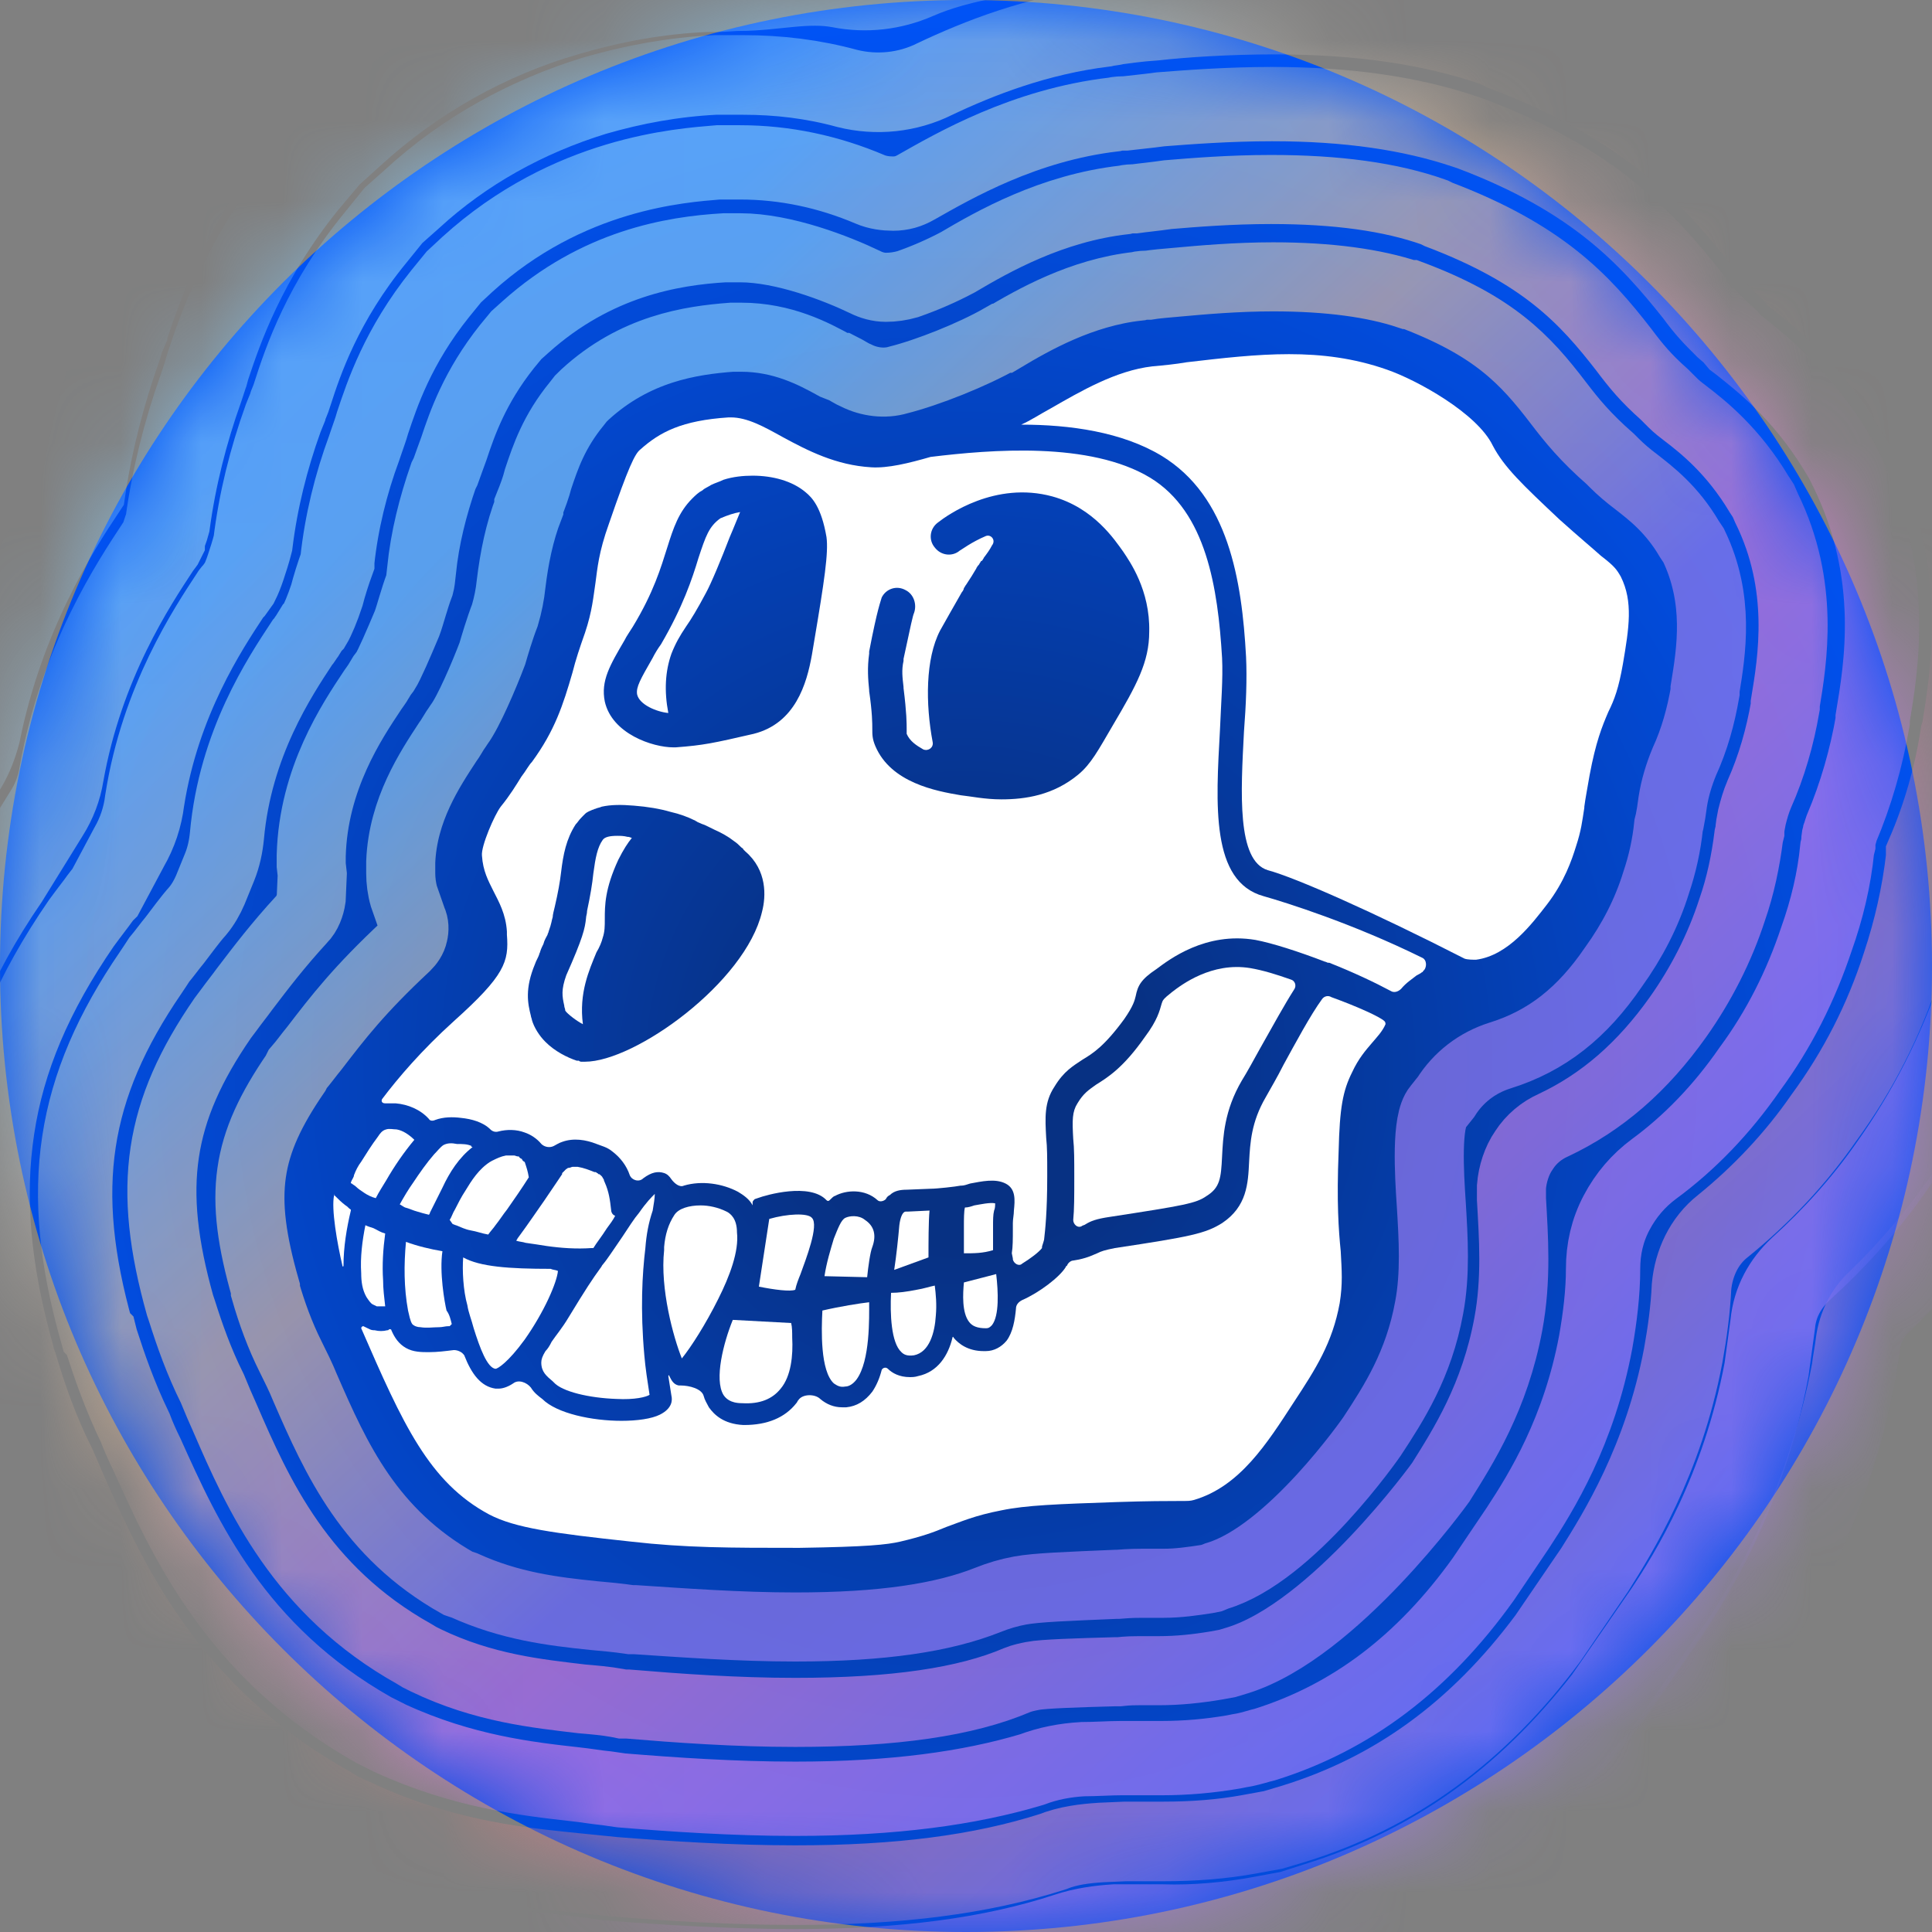
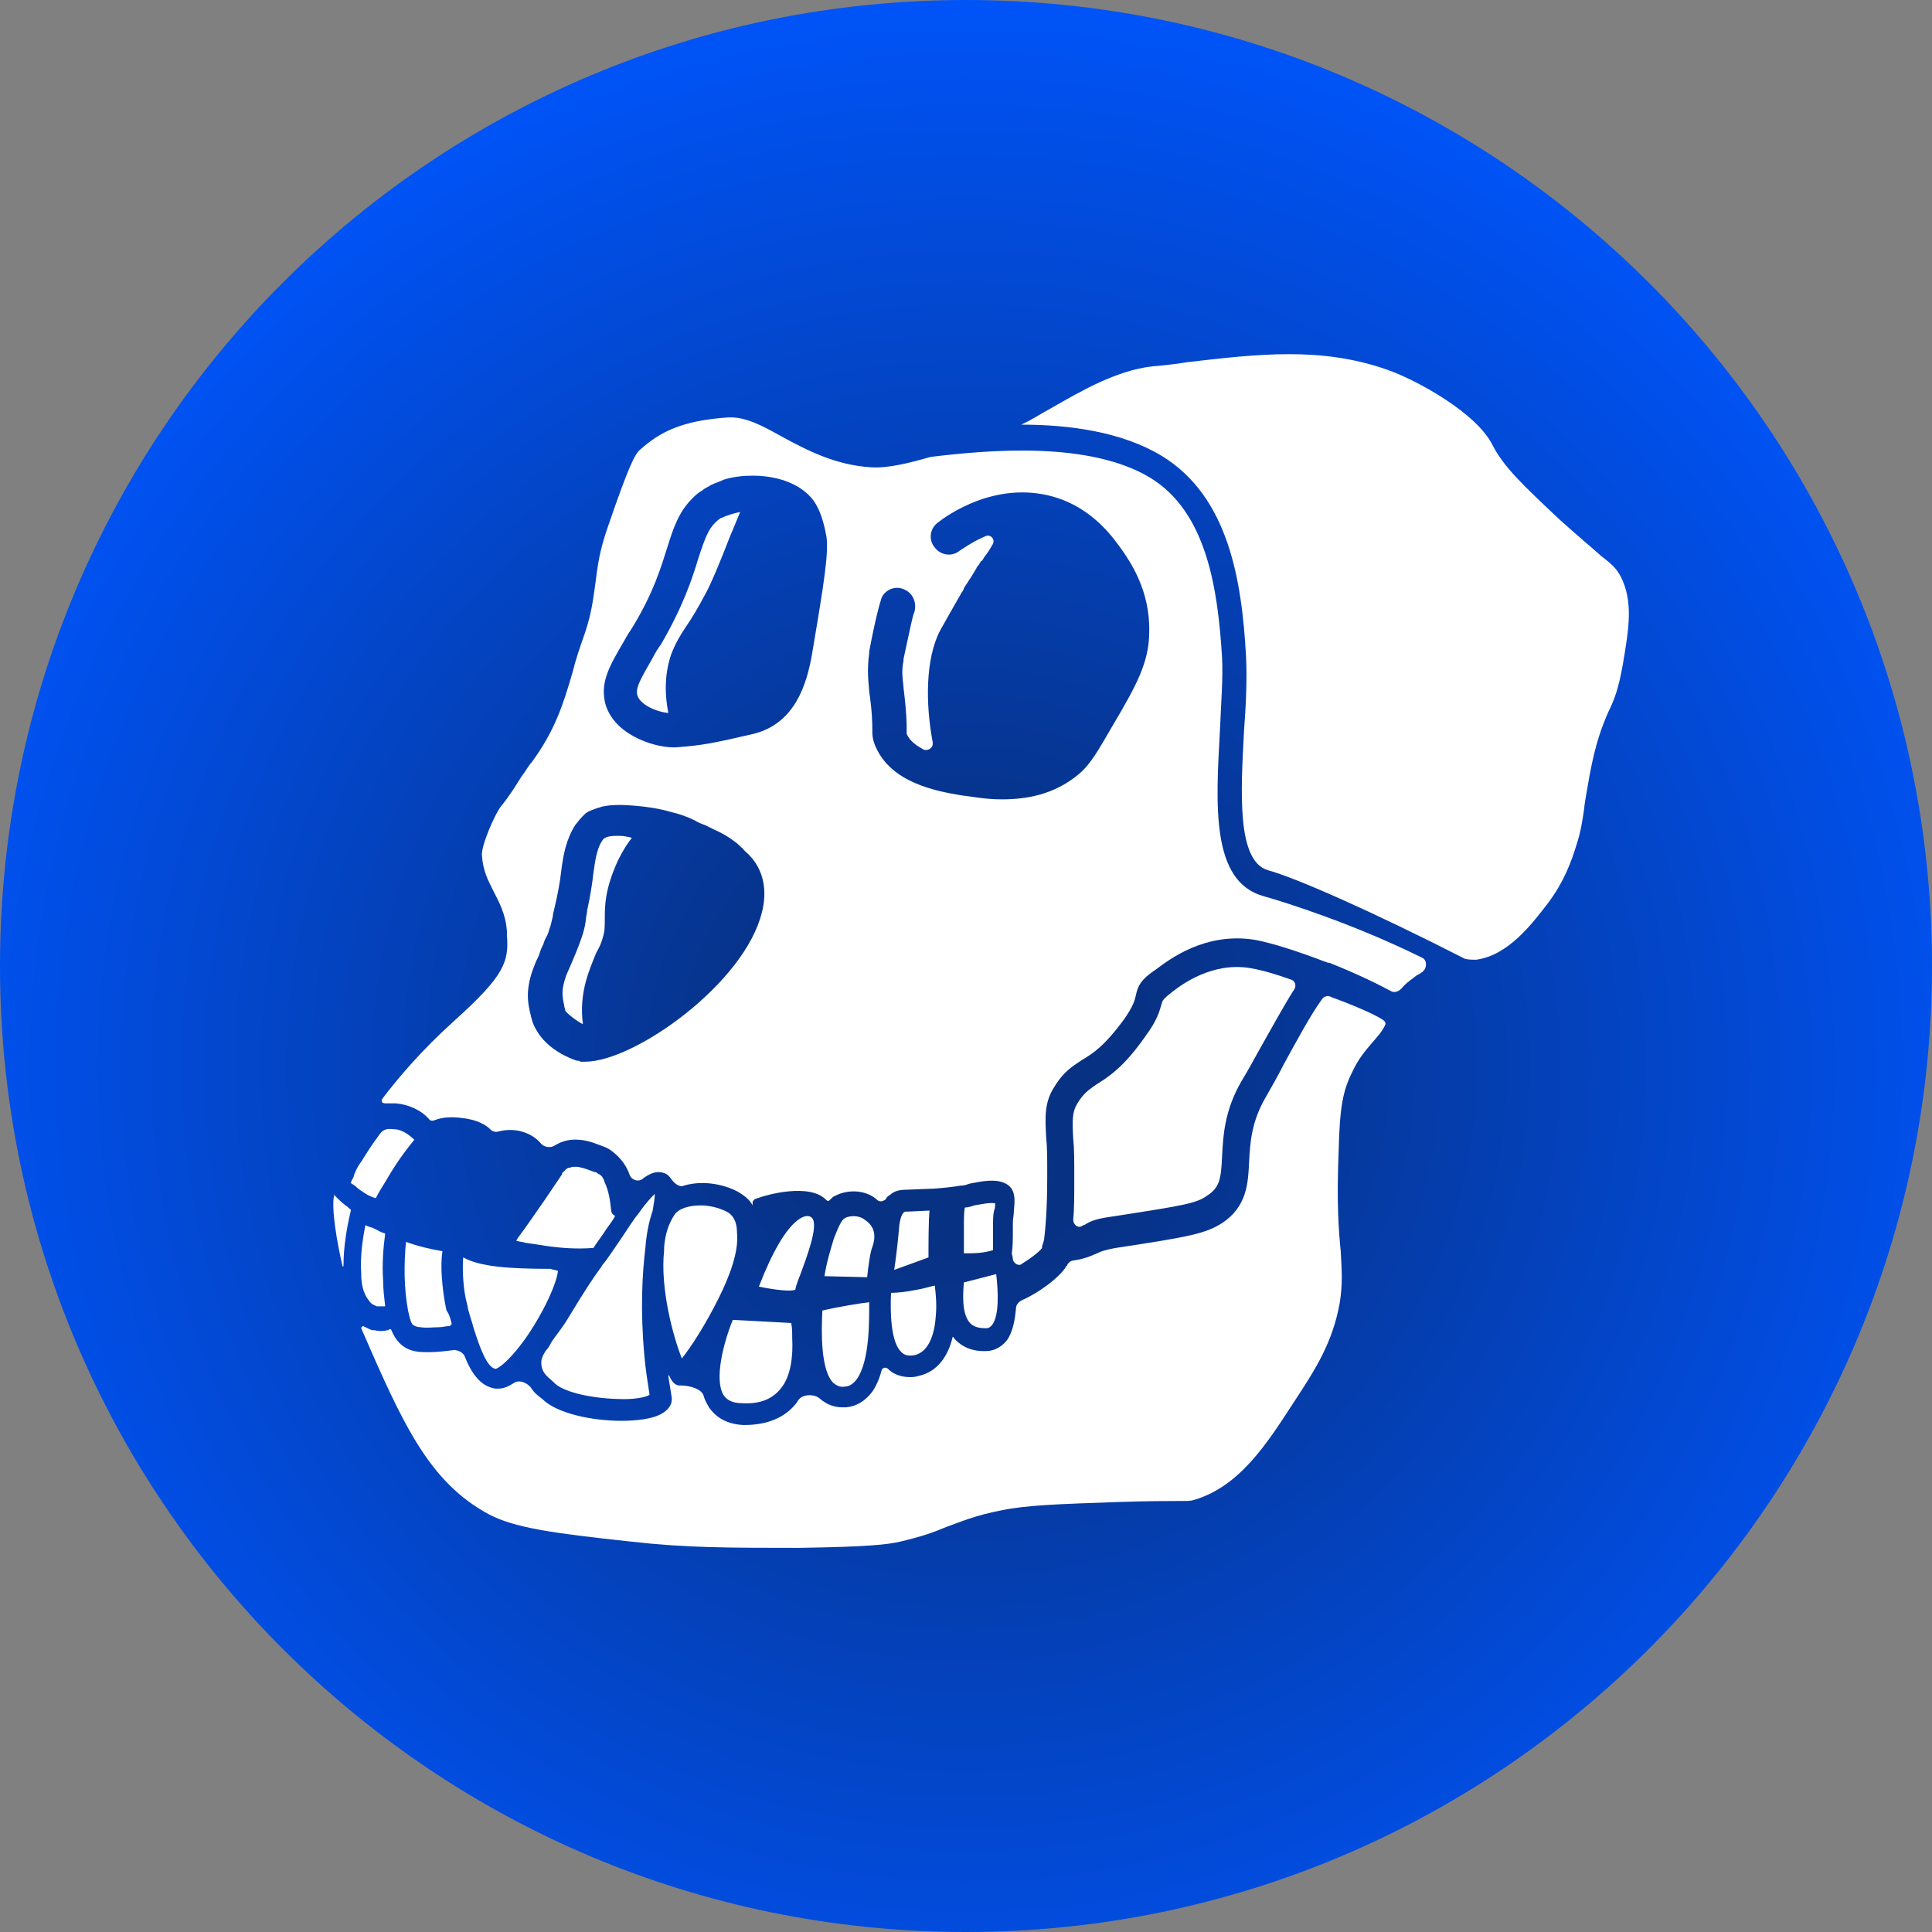
<svg xmlns="http://www.w3.org/2000/svg" width="24" height="24" viewBox="0 0 24 24" fill="none">
  <rect x="0" y="0" width="24" height="24" fill="#808080" stroke="none" />
  <g clip-path="url(#clip0_3427_9353)">
    <path d="M24 12C24 5.366 18.621 0 12 0C5.366 0 0 5.366 0 12C0 18.621 5.366 24 12 24C18.621 24 24 18.621 24 12Z" fill="url(#paint0_radial_3427_9353)" />
    <path d="M20.16 8.25C20.108 8.547 20.056 8.689 19.979 8.844C19.901 9.025 19.823 9.219 19.746 9.633C19.72 9.788 19.694 9.918 19.681 10.021V10.034C19.655 10.202 19.642 10.319 19.578 10.513C19.526 10.681 19.435 10.952 19.216 11.237C19.035 11.47 18.737 11.87 18.336 11.922C18.297 11.922 18.233 11.922 18.194 11.909C17.056 11.327 16.086 10.9 15.75 10.81C15.362 10.694 15.414 9.84 15.453 9.09C15.479 8.754 15.492 8.431 15.479 8.159C15.427 7.202 15.259 6.168 14.431 5.663C13.94 5.366 13.293 5.275 12.685 5.275C12.802 5.224 12.918 5.146 13.06 5.069C13.422 4.862 13.862 4.603 14.315 4.551C14.457 4.538 14.599 4.525 14.742 4.5C15.634 4.396 16.41 4.306 17.224 4.59C17.599 4.719 18.349 5.133 18.543 5.534C18.685 5.806 18.918 6.025 19.371 6.452C19.616 6.672 19.772 6.801 19.888 6.905C20.056 7.034 20.082 7.073 20.134 7.163C20.289 7.474 20.237 7.797 20.16 8.25Z" fill="white" />
    <path d="M16.035 12.168C16.086 12.181 16.112 12.246 16.073 12.297C15.957 12.479 15.815 12.737 15.647 13.035C15.569 13.177 15.491 13.319 15.427 13.422C15.207 13.797 15.194 14.121 15.181 14.367C15.168 14.638 15.155 14.754 14.987 14.858C14.858 14.948 14.716 14.974 13.784 15.117C13.616 15.142 13.552 15.168 13.487 15.207C13.474 15.22 13.448 15.22 13.435 15.233C13.384 15.259 13.332 15.207 13.332 15.155C13.345 15.026 13.345 14.858 13.345 14.638V14.599C13.345 14.418 13.345 14.263 13.332 14.147C13.319 13.914 13.319 13.81 13.384 13.707C13.461 13.578 13.526 13.539 13.616 13.474C13.759 13.384 13.953 13.267 14.224 12.879C14.379 12.672 14.405 12.556 14.431 12.466C14.444 12.427 14.444 12.414 14.56 12.323C14.677 12.233 15.052 11.948 15.53 12.026C15.685 12.052 15.854 12.104 16.035 12.168Z" fill="white" />
    <path d="M12.323 16.461C12.297 16.487 12.285 16.5 12.246 16.5C12.142 16.5 12.078 16.474 12.039 16.422C11.948 16.306 11.961 16.073 11.974 15.931L12.375 15.827C12.401 16.047 12.414 16.344 12.323 16.461Z" fill="white" />
    <path d="M12.349 15.038C12.336 15.09 12.336 15.155 12.336 15.232C12.336 15.258 12.336 15.284 12.336 15.31C12.336 15.375 12.336 15.478 12.336 15.53C12.207 15.569 12.103 15.569 11.974 15.569C11.974 15.53 11.974 15.465 11.974 15.426C11.974 15.4 11.974 15.362 11.974 15.336C11.974 15.297 11.974 15.271 11.974 15.232C11.974 15.155 11.974 15.038 11.987 15C12.026 15 12.065 14.987 12.103 14.974C12.181 14.961 12.297 14.935 12.362 14.948C12.362 14.974 12.362 15.012 12.349 15.038Z" fill="white" />
    <path d="M11.625 16.345C11.612 16.552 11.547 16.797 11.354 16.836C11.263 16.849 11.224 16.823 11.198 16.797C11.069 16.681 11.056 16.319 11.069 16.06C11.159 16.06 11.263 16.047 11.392 16.021C11.47 16.009 11.547 15.983 11.612 15.97C11.625 16.073 11.638 16.203 11.625 16.345Z" fill="white" />
    <path d="M11.534 15.62L11.108 15.775C11.134 15.607 11.159 15.374 11.172 15.219C11.185 15.116 11.211 15.077 11.224 15.064C11.224 15.064 11.237 15.051 11.25 15.051C11.25 15.051 11.25 15.051 11.263 15.051H11.276L11.547 15.038C11.534 15.167 11.534 15.452 11.534 15.62Z" fill="white" />
    <path d="M10.836 15.491C10.81 15.555 10.785 15.736 10.772 15.866L10.242 15.853C10.267 15.685 10.319 15.517 10.358 15.387C10.41 15.258 10.448 15.155 10.5 15.129C10.552 15.103 10.668 15.09 10.746 15.155C10.862 15.232 10.888 15.348 10.836 15.491Z" fill="white" />
    <path d="M10.642 17.134C10.604 17.185 10.552 17.224 10.5 17.224C10.435 17.237 10.397 17.211 10.358 17.185C10.19 17.03 10.203 16.526 10.216 16.28C10.435 16.229 10.681 16.19 10.797 16.177C10.797 16.371 10.81 16.901 10.642 17.134Z" fill="white" />
-     <path d="M9.944 15.828C9.918 15.892 9.892 15.957 9.879 16.022C9.815 16.047 9.621 16.022 9.427 15.983L9.556 15.142C9.776 15.078 10.034 15.065 10.086 15.129C10.177 15.22 10.009 15.647 9.944 15.828Z" fill="white" />
+     <path d="M9.944 15.828C9.918 15.892 9.892 15.957 9.879 16.022C9.815 16.047 9.621 16.022 9.427 15.983C9.776 15.078 10.034 15.065 10.086 15.129C10.177 15.22 10.009 15.647 9.944 15.828Z" fill="white" />
    <path d="M9.698 17.25C9.595 17.379 9.44 17.444 9.22 17.431C9.065 17.431 9.013 17.366 8.987 17.328C8.871 17.134 8.987 16.681 9.103 16.396L9.828 16.435C9.841 16.487 9.841 16.552 9.841 16.616C9.853 16.836 9.828 17.095 9.698 17.25Z" fill="white" />
    <path d="M15.698 11.133C15.039 10.952 15.104 9.995 15.155 9.064C15.168 8.741 15.194 8.43 15.181 8.172C15.129 7.305 14.987 6.361 14.289 5.935C13.539 5.482 12.31 5.585 11.56 5.676C11.289 5.754 11.03 5.818 10.823 5.805C10.384 5.779 10.034 5.598 9.724 5.43C9.491 5.301 9.284 5.185 9.078 5.185C9.065 5.185 9.052 5.185 9.052 5.185C8.47 5.223 8.198 5.366 7.953 5.585C7.888 5.637 7.81 5.792 7.565 6.504C7.435 6.866 7.422 7.06 7.397 7.241C7.371 7.409 7.358 7.59 7.267 7.861C7.203 8.042 7.151 8.197 7.112 8.353C6.996 8.754 6.892 9.077 6.608 9.465C6.569 9.504 6.53 9.581 6.478 9.646C6.414 9.749 6.336 9.879 6.22 10.021C6.142 10.124 5.974 10.512 5.987 10.629C6 10.822 6.065 10.939 6.129 11.068C6.194 11.197 6.284 11.353 6.297 11.572V11.611C6.323 11.947 6.272 12.116 5.638 12.685C5.237 13.047 4.94 13.396 4.746 13.654C4.733 13.68 4.746 13.706 4.784 13.706C4.797 13.706 4.797 13.706 4.797 13.706C4.81 13.706 4.823 13.706 4.836 13.706C4.849 13.706 4.862 13.706 4.875 13.706C4.888 13.706 4.901 13.706 4.914 13.706C5.069 13.719 5.224 13.784 5.328 13.9C5.341 13.926 5.379 13.926 5.405 13.913C5.509 13.874 5.625 13.874 5.728 13.887C5.858 13.9 6 13.939 6.091 14.029C6.116 14.055 6.155 14.068 6.194 14.055C6.297 14.029 6.414 14.029 6.517 14.068C6.595 14.094 6.672 14.146 6.724 14.21C6.763 14.249 6.828 14.262 6.879 14.236C6.905 14.223 6.944 14.197 6.983 14.185C7.125 14.133 7.28 14.159 7.409 14.21C7.474 14.236 7.539 14.249 7.603 14.301C7.707 14.379 7.784 14.482 7.823 14.598C7.849 14.663 7.94 14.689 7.991 14.637C8.095 14.56 8.172 14.547 8.25 14.572C8.289 14.585 8.315 14.611 8.341 14.65C8.379 14.702 8.444 14.754 8.496 14.728C8.716 14.663 8.974 14.702 9.168 14.805C9.233 14.844 9.31 14.896 9.349 14.973V14.935C9.349 14.922 9.362 14.909 9.375 14.896L9.414 14.883C9.517 14.844 10.06 14.689 10.267 14.909C10.28 14.922 10.293 14.922 10.306 14.909C10.332 14.883 10.358 14.857 10.371 14.857C10.513 14.779 10.746 14.767 10.901 14.909C10.927 14.935 10.979 14.922 11.004 14.896C11.017 14.87 11.03 14.857 11.056 14.844C11.108 14.792 11.185 14.779 11.263 14.779L11.56 14.767C11.638 14.767 11.871 14.741 11.935 14.728H11.948C11.974 14.728 12.013 14.715 12.052 14.702C12.194 14.676 12.362 14.637 12.491 14.702C12.621 14.767 12.608 14.909 12.595 15.038C12.595 15.09 12.582 15.142 12.582 15.193C12.582 15.219 12.582 15.245 12.582 15.271C12.582 15.387 12.582 15.491 12.569 15.568L12.582 15.633C12.582 15.633 12.582 15.633 12.582 15.646C12.595 15.697 12.659 15.736 12.698 15.697C12.802 15.633 12.905 15.555 12.944 15.504V15.491C12.944 15.478 12.957 15.452 12.97 15.4C12.983 15.284 13.009 15.064 13.009 14.611C13.009 14.585 13.009 14.572 13.009 14.56C13.009 14.392 13.009 14.249 12.996 14.133C12.983 13.887 12.97 13.693 13.099 13.499C13.216 13.305 13.332 13.241 13.448 13.163C13.578 13.085 13.72 12.995 13.966 12.659C14.082 12.491 14.095 12.426 14.108 12.374C14.134 12.245 14.172 12.167 14.366 12.038C14.522 11.922 14.974 11.572 15.595 11.676C15.802 11.715 16.125 11.818 16.461 11.947C16.474 11.947 16.487 11.96 16.5 11.96H16.513C16.81 12.077 17.082 12.206 17.276 12.31C17.315 12.335 17.366 12.322 17.405 12.284C17.47 12.206 17.535 12.167 17.599 12.116C17.625 12.103 17.651 12.09 17.664 12.077C17.677 12.077 17.677 12.064 17.677 12.064C17.729 12.025 17.729 11.922 17.664 11.896C16.797 11.469 15.97 11.21 15.698 11.133ZM9.466 11.327C9.259 12.206 7.888 13.189 7.267 13.189H7.254C7.241 13.189 7.228 13.189 7.228 13.189C7.216 13.189 7.203 13.189 7.19 13.176C7.177 13.176 7.177 13.176 7.164 13.176C7.047 13.137 6.892 13.06 6.776 12.943C6.698 12.866 6.634 12.762 6.608 12.672C6.608 12.659 6.595 12.633 6.595 12.62C6.556 12.465 6.517 12.284 6.647 11.973C6.659 11.935 6.685 11.896 6.698 11.857C6.698 11.844 6.711 11.831 6.711 11.818C6.724 11.779 6.737 11.754 6.75 11.728C6.763 11.676 6.789 11.637 6.802 11.611C6.802 11.598 6.815 11.585 6.815 11.572C6.853 11.469 6.853 11.43 6.866 11.392C6.866 11.366 6.879 11.314 6.892 11.262C6.931 11.094 6.957 10.952 6.97 10.835C6.996 10.616 7.034 10.422 7.151 10.241C7.177 10.215 7.19 10.189 7.216 10.163C7.228 10.15 7.228 10.15 7.241 10.137C7.254 10.124 7.254 10.124 7.267 10.111C7.293 10.085 7.332 10.072 7.358 10.06C7.371 10.06 7.384 10.047 7.397 10.047C7.422 10.034 7.448 10.034 7.474 10.021C7.591 9.995 7.72 9.995 7.875 10.008C8.043 10.021 8.198 10.047 8.328 10.085C8.444 10.111 8.547 10.15 8.625 10.189C8.638 10.189 8.638 10.202 8.651 10.202C8.664 10.215 8.677 10.215 8.703 10.228C8.728 10.241 8.741 10.241 8.767 10.254C8.793 10.267 8.819 10.279 8.845 10.292L8.871 10.305C8.961 10.344 9.052 10.396 9.116 10.447C9.155 10.473 9.181 10.499 9.207 10.525C9.22 10.538 9.233 10.538 9.233 10.551C9.246 10.564 9.246 10.564 9.259 10.577C9.53 10.81 9.517 11.133 9.466 11.327ZM10.112 7.978L10.086 8.133C10.022 8.495 9.879 8.986 9.362 9.116C8.858 9.232 8.741 9.258 8.392 9.284C8.379 9.284 8.379 9.284 8.366 9.284C8.108 9.284 7.603 9.116 7.513 8.715C7.461 8.456 7.578 8.262 7.759 7.952C7.784 7.9 7.823 7.848 7.862 7.784C8.121 7.357 8.211 7.047 8.289 6.801C8.366 6.555 8.431 6.361 8.599 6.193C8.638 6.154 8.677 6.116 8.728 6.09C8.754 6.064 8.793 6.051 8.832 6.025C8.884 5.999 8.935 5.986 8.987 5.96C9.103 5.922 9.233 5.909 9.349 5.909C9.595 5.909 9.841 5.973 10.009 6.116C10.086 6.18 10.203 6.297 10.267 6.672C10.293 6.866 10.241 7.215 10.112 7.978ZM13.823 9.012C13.642 9.322 13.552 9.491 13.397 9.62C13.086 9.879 12.737 9.93 12.44 9.93C12.233 9.93 12.052 9.891 11.935 9.879C11.625 9.827 11.069 9.723 10.875 9.271C10.836 9.18 10.836 9.129 10.836 9.051C10.836 8.986 10.836 8.857 10.797 8.585V8.572C10.784 8.443 10.772 8.301 10.797 8.12V8.094C10.901 7.551 10.94 7.473 10.953 7.422C11.004 7.318 11.134 7.266 11.25 7.331C11.354 7.383 11.392 7.512 11.354 7.616C11.341 7.641 11.315 7.758 11.224 8.185V8.21C11.198 8.327 11.211 8.417 11.224 8.534V8.547C11.263 8.857 11.263 8.986 11.263 9.064C11.263 9.077 11.263 9.09 11.263 9.103V9.116C11.302 9.206 11.379 9.258 11.47 9.31C11.534 9.335 11.599 9.284 11.586 9.219C11.496 8.741 11.496 8.185 11.677 7.835C11.741 7.719 11.845 7.538 11.948 7.357C11.961 7.344 11.974 7.318 11.974 7.305C11.987 7.292 11.987 7.279 12 7.266C12.052 7.189 12.091 7.124 12.129 7.06C12.129 7.047 12.142 7.047 12.142 7.034L12.155 7.021C12.168 7.008 12.168 6.995 12.181 6.982C12.181 6.982 12.181 6.969 12.194 6.969L12.207 6.956C12.207 6.943 12.22 6.943 12.22 6.93C12.259 6.879 12.297 6.827 12.323 6.775C12.375 6.71 12.31 6.633 12.246 6.659C12.065 6.736 11.948 6.827 11.922 6.84C11.832 6.917 11.69 6.904 11.612 6.801C11.534 6.71 11.547 6.568 11.651 6.491C11.767 6.4 12.362 5.973 13.073 6.167C13.591 6.31 13.849 6.71 13.953 6.853C14.03 6.969 14.289 7.331 14.276 7.848C14.276 8.223 14.121 8.508 13.823 9.012Z" fill="white" />
    <path d="M9.194 6.361C9.155 6.452 9.116 6.555 9.065 6.672C8.961 6.943 8.832 7.254 8.767 7.37C8.664 7.564 8.586 7.693 8.522 7.784C8.444 7.9 8.392 7.991 8.341 8.12C8.263 8.34 8.25 8.585 8.302 8.857C8.16 8.844 7.94 8.754 7.914 8.624C7.901 8.534 7.953 8.443 8.108 8.172C8.134 8.12 8.173 8.055 8.211 8.004C8.483 7.538 8.599 7.189 8.677 6.93C8.767 6.659 8.806 6.542 8.948 6.439C9.039 6.4 9.116 6.374 9.194 6.361Z" fill="white" />
    <path d="M8.922 16.137C8.767 16.448 8.586 16.732 8.47 16.875C8.366 16.616 8.198 16.008 8.25 15.53C8.25 15.517 8.25 15.504 8.25 15.491C8.263 15.336 8.302 15.206 8.379 15.09C8.431 15.012 8.56 14.974 8.703 14.974C8.806 14.974 8.922 14.999 9.026 15.051C9.078 15.077 9.155 15.142 9.155 15.31C9.181 15.543 9.065 15.853 8.922 16.137Z" fill="white" />
    <path d="M17.198 12.685C17.211 12.698 17.211 12.711 17.211 12.724C17.172 12.814 17.108 12.879 17.043 12.956C16.965 13.047 16.875 13.15 16.797 13.319C16.681 13.551 16.642 13.758 16.629 14.301C16.603 14.935 16.629 15.284 16.655 15.543C16.668 15.788 16.681 15.944 16.642 16.189C16.552 16.681 16.345 17.004 16.073 17.418C15.737 17.935 15.401 18.465 14.832 18.633C14.78 18.646 14.78 18.646 14.625 18.646C14.496 18.646 14.276 18.646 13.875 18.659C13.125 18.685 12.75 18.698 12.44 18.762C12.103 18.827 11.935 18.905 11.754 18.969C11.599 19.034 11.457 19.086 11.185 19.15C11.017 19.189 10.771 19.215 9.931 19.228C9.052 19.228 8.522 19.228 7.836 19.15C6.879 19.047 6.401 18.982 6.078 18.814C5.328 18.413 5.004 17.689 4.487 16.5C4.487 16.487 4.5 16.474 4.513 16.474C4.539 16.487 4.565 16.5 4.591 16.512C4.616 16.525 4.642 16.525 4.655 16.525C4.707 16.538 4.759 16.538 4.81 16.525C4.823 16.525 4.823 16.525 4.836 16.512C4.849 16.512 4.862 16.512 4.862 16.525C4.901 16.616 4.953 16.694 5.043 16.745C5.134 16.797 5.237 16.797 5.328 16.797C5.431 16.797 5.534 16.784 5.638 16.771C5.69 16.771 5.741 16.797 5.767 16.836C5.858 17.069 5.974 17.224 6.155 17.25C6.168 17.25 6.181 17.25 6.194 17.25C6.233 17.25 6.297 17.237 6.375 17.185C6.44 17.133 6.543 17.172 6.595 17.237C6.634 17.301 6.685 17.34 6.737 17.379C6.918 17.56 7.358 17.65 7.72 17.65C7.914 17.65 8.095 17.625 8.198 17.573C8.353 17.495 8.353 17.392 8.341 17.34C8.328 17.262 8.315 17.172 8.302 17.094C8.302 17.081 8.315 17.081 8.315 17.094C8.341 17.146 8.366 17.198 8.431 17.211C8.444 17.211 8.444 17.211 8.457 17.211C8.56 17.211 8.716 17.25 8.741 17.34C8.754 17.392 8.78 17.431 8.806 17.482C8.871 17.573 8.987 17.689 9.233 17.702H9.246C9.53 17.702 9.75 17.612 9.892 17.431C9.905 17.418 9.905 17.405 9.918 17.392C9.97 17.314 10.125 17.314 10.19 17.379C10.267 17.444 10.358 17.482 10.461 17.482C10.474 17.482 10.5 17.482 10.513 17.482C10.642 17.469 10.746 17.405 10.836 17.288C10.888 17.211 10.927 17.12 10.953 17.017C10.966 16.991 11.004 16.978 11.03 17.004C11.082 17.056 11.172 17.107 11.302 17.107C11.328 17.107 11.366 17.107 11.405 17.094C11.651 17.043 11.78 16.836 11.832 16.616C11.832 16.603 11.845 16.603 11.845 16.616C11.909 16.694 12.026 16.784 12.22 16.784C12.233 16.784 12.246 16.784 12.246 16.784C12.349 16.784 12.44 16.732 12.504 16.655C12.582 16.551 12.608 16.396 12.621 16.254C12.621 16.215 12.646 16.176 12.698 16.15C12.905 16.06 13.164 15.866 13.241 15.737C13.241 15.737 13.241 15.724 13.254 15.724C13.267 15.685 13.306 15.659 13.332 15.659C13.5 15.633 13.565 15.594 13.629 15.569C13.681 15.543 13.72 15.53 13.849 15.504C14.793 15.362 14.974 15.323 15.181 15.194C15.491 14.987 15.504 14.702 15.517 14.431C15.53 14.198 15.543 13.939 15.724 13.629C15.789 13.512 15.866 13.383 15.944 13.228C16.086 12.969 16.28 12.607 16.422 12.413C16.448 12.374 16.5 12.362 16.539 12.387C16.862 12.504 17.146 12.633 17.198 12.685Z" fill="white" />
    <path d="M8.017 15.504C7.978 15.827 7.953 16.266 8.004 16.835C8.017 16.991 8.043 17.159 8.069 17.327C8.03 17.353 7.888 17.391 7.655 17.378C7.319 17.366 6.983 17.288 6.879 17.172L6.866 17.159C6.789 17.094 6.724 17.042 6.724 16.926C6.724 16.887 6.737 16.848 6.776 16.784C6.802 16.758 6.828 16.719 6.853 16.667C6.905 16.59 6.983 16.499 7.06 16.37C7.28 16.008 7.358 15.891 7.461 15.749C7.474 15.736 7.474 15.723 7.487 15.71C7.552 15.633 7.616 15.529 7.733 15.361C7.81 15.245 7.875 15.141 7.94 15.064C8.03 14.934 8.095 14.87 8.134 14.831C8.134 14.883 8.121 14.96 8.108 15.038C8.056 15.193 8.03 15.335 8.017 15.504Z" fill="white" />
    <path d="M7.849 10.409C7.849 10.422 7.849 10.422 7.849 10.409C7.797 10.473 7.746 10.551 7.681 10.68C7.513 11.042 7.513 11.249 7.513 11.417C7.513 11.508 7.513 11.572 7.487 11.65C7.474 11.702 7.448 11.766 7.409 11.831C7.319 12.051 7.19 12.335 7.241 12.723C7.164 12.684 7.047 12.594 7.022 12.555C7.022 12.529 7.009 12.516 7.009 12.491C6.983 12.374 6.97 12.297 7.034 12.116C7.241 11.65 7.267 11.534 7.28 11.404C7.28 11.379 7.293 11.353 7.293 11.314C7.332 11.133 7.358 10.978 7.371 10.848C7.397 10.654 7.422 10.525 7.487 10.434C7.513 10.396 7.578 10.383 7.668 10.383C7.707 10.383 7.746 10.383 7.797 10.396H7.81C7.849 10.409 7.849 10.409 7.849 10.409Z" fill="white" />
    <path d="M7.591 15.025C7.578 14.909 7.565 14.806 7.513 14.689C7.513 14.689 7.5 14.663 7.5 14.65C7.487 14.637 7.487 14.624 7.474 14.611L7.461 14.599C7.448 14.586 7.448 14.586 7.435 14.586L7.422 14.573C7.41 14.573 7.41 14.56 7.397 14.56H7.384C7.319 14.534 7.254 14.508 7.177 14.495C7.164 14.495 7.151 14.495 7.151 14.495C7.138 14.495 7.138 14.495 7.125 14.495H7.112C7.099 14.495 7.086 14.508 7.06 14.508C7.047 14.508 7.047 14.521 7.035 14.521L7.022 14.534C7.009 14.547 7.009 14.547 6.996 14.56L6.983 14.573V14.586C6.957 14.624 6.931 14.663 6.905 14.702C6.841 14.793 6.776 14.896 6.711 14.986C6.647 15.077 6.595 15.155 6.53 15.245C6.491 15.297 6.466 15.336 6.427 15.387C6.427 15.4 6.414 15.4 6.414 15.413C6.453 15.426 6.491 15.426 6.53 15.439C6.621 15.452 6.711 15.465 6.789 15.478C6.97 15.504 7.164 15.517 7.345 15.504C7.358 15.504 7.358 15.504 7.371 15.504C7.41 15.439 7.474 15.361 7.539 15.258C7.578 15.206 7.616 15.155 7.642 15.103C7.603 15.09 7.591 15.051 7.591 15.025Z" fill="white" />
    <path d="M6.931 15.788C6.918 15.931 6.763 16.293 6.517 16.642C6.31 16.926 6.181 17.004 6.155 17.004C6.052 16.991 5.961 16.745 5.884 16.499C5.858 16.396 5.819 16.305 5.806 16.215C5.754 16.034 5.741 15.775 5.754 15.62C5.961 15.736 6.323 15.762 6.84 15.762C6.866 15.775 6.905 15.775 6.931 15.788Z" fill="white" />
-     <path d="M6.569 14.625C6.479 14.767 6.388 14.897 6.298 15.026C6.246 15.091 6.207 15.155 6.155 15.22C6.129 15.259 6.091 15.297 6.065 15.336C5.987 15.323 5.923 15.297 5.845 15.284C5.78 15.272 5.729 15.246 5.664 15.22C5.651 15.22 5.638 15.207 5.625 15.207C5.612 15.194 5.599 15.168 5.586 15.155C5.612 15.116 5.625 15.065 5.651 15.026C5.69 14.948 5.729 14.871 5.78 14.793C5.858 14.664 5.948 14.522 6.091 14.431C6.104 14.431 6.104 14.418 6.116 14.418C6.168 14.392 6.22 14.366 6.285 14.354C6.298 14.354 6.336 14.354 6.362 14.354H6.375C6.375 14.354 6.375 14.354 6.388 14.354C6.401 14.354 6.414 14.366 6.44 14.366C6.44 14.366 6.453 14.366 6.453 14.379C6.466 14.392 6.479 14.392 6.491 14.405C6.466 14.392 6.517 14.444 6.517 14.431C6.543 14.509 6.556 14.547 6.569 14.625Z" fill="white" />
-     <path d="M5.871 14.249C5.703 14.379 5.586 14.56 5.496 14.754C5.444 14.857 5.392 14.961 5.341 15.064C5.341 15.077 5.328 15.09 5.328 15.09C5.276 15.077 5.224 15.064 5.185 15.051C5.134 15.038 5.082 15.012 5.03 14.999C5.004 14.986 4.991 14.974 4.966 14.961C5.017 14.87 5.069 14.78 5.134 14.689C5.211 14.573 5.302 14.443 5.392 14.34C5.431 14.301 5.47 14.249 5.509 14.224C5.56 14.198 5.612 14.198 5.677 14.211C5.741 14.211 5.806 14.211 5.858 14.236C5.845 14.236 5.858 14.249 5.871 14.249Z" fill="white" />
    <path d="M5.612 16.448C5.599 16.461 5.599 16.461 5.586 16.474H5.573C5.534 16.474 5.496 16.487 5.457 16.487C5.379 16.487 5.302 16.5 5.224 16.487C5.185 16.487 5.147 16.474 5.121 16.448C5.095 16.41 5.082 16.332 5.069 16.28C5.017 15.996 5.017 15.711 5.043 15.427C5.185 15.479 5.341 15.517 5.496 15.543C5.457 15.802 5.522 16.177 5.547 16.28C5.586 16.332 5.599 16.397 5.612 16.448Z" fill="white" />
    <path d="M5.147 14.159C5.017 14.315 4.901 14.483 4.797 14.664C4.759 14.728 4.707 14.806 4.668 14.884C4.616 14.871 4.565 14.845 4.526 14.819C4.487 14.793 4.448 14.767 4.422 14.741C4.41 14.728 4.384 14.716 4.371 14.703C4.371 14.703 4.358 14.703 4.358 14.69C4.371 14.651 4.397 14.625 4.397 14.599C4.422 14.534 4.448 14.483 4.487 14.431C4.552 14.328 4.616 14.224 4.694 14.121C4.72 14.082 4.746 14.043 4.797 14.03C4.836 14.017 4.888 14.03 4.927 14.03C5.004 14.043 5.082 14.095 5.147 14.159Z" fill="white" />
    <path d="M4.151 14.845C4.164 14.832 4.151 14.832 4.151 14.845C4.203 14.896 4.241 14.935 4.293 14.974C4.319 14.987 4.332 15.013 4.358 15.026C4.358 15.026 4.358 15.026 4.358 15.039C4.306 15.258 4.267 15.491 4.267 15.724C4.267 15.737 4.254 15.737 4.254 15.724C4.19 15.452 4.112 15.013 4.151 14.845Z" fill="white" />
    <path d="M4.785 15.323C4.759 15.517 4.746 15.711 4.759 15.905C4.759 16.009 4.772 16.112 4.785 16.228C4.759 16.228 4.733 16.228 4.707 16.228H4.694H4.681C4.655 16.215 4.655 16.215 4.629 16.203C4.604 16.19 4.578 16.151 4.552 16.112C4.5 16.021 4.487 15.918 4.487 15.815C4.474 15.621 4.5 15.414 4.539 15.22C4.565 15.233 4.604 15.246 4.642 15.258C4.694 15.284 4.733 15.31 4.785 15.323Z" fill="white" />
    <mask id="mask0_3427_9353" style="mask-type:luminance" maskUnits="userSpaceOnUse" x="0" y="0" width="24" height="24">
-       <path d="M24 12C24 5.366 18.621 0 12 0C5.366 0 0 5.366 0 12C0 18.621 5.366 24 12 24C18.621 24 24 18.621 24 12Z" fill="white" />
-     </mask>
+       </mask>
    <g mask="url(#mask0_3427_9353)">
      <g opacity="0.8">
        <path opacity="0.8" d="M9.879 25.409C9 25.409 8.172 25.358 7.474 25.306L7.28 25.293L7.086 25.267C6.996 25.254 6.892 25.241 6.776 25.228C6.103 25.151 4.849 25.021 3.466 24.375L3.246 24.271L3.052 24.155C0.388 22.655 -0.595 20.418 -1.138 19.215C-1.177 19.138 -1.216 19.047 -1.254 18.957C-1.526 18.401 -1.694 17.909 -1.836 17.444L-1.862 17.34L-1.888 17.237C-2.276 15.866 -2.366 14.69 -2.198 13.513C-2.017 12.336 -1.591 11.276 -0.828 10.151L-0.44 9.517C-0.362 9.388 -0.31 9.246 -0.272 9.103C0.026 7.629 0.698 6.582 1.034 6.077C1.125 5.47 1.28 4.875 1.487 4.293L1.513 4.202L1.552 4.112C1.552 4.099 1.565 4.073 1.578 4.034C1.733 3.582 2.082 2.534 2.974 1.422L3.31 1.034L3.659 0.724C4.539 -0.078 5.599 -0.673 6.737 -1.009C7.371 -1.203 8.03 -1.319 8.703 -1.358H8.767H8.858C8.974 -1.358 9.091 -1.371 9.194 -1.371C9.608 -1.371 10.022 -1.332 10.435 -1.267C10.694 -1.229 10.953 -1.254 11.198 -1.358C11.909 -1.655 12.647 -1.849 13.409 -1.953C13.474 -1.966 13.526 -1.966 13.578 -1.979C13.694 -1.992 13.888 -2.017 14.121 -2.043C14.522 -2.082 15.142 -2.134 15.802 -2.134C17.108 -2.134 18.233 -1.966 19.241 -1.617L19.332 -1.591L19.41 -1.565C21.634 -0.724 22.759 0.452 23.573 1.474L23.612 1.526L23.729 1.629C24.465 2.198 25.086 2.909 25.578 3.698L25.733 3.944L25.862 4.202C26.948 6.414 26.599 8.47 26.47 9.233L26.457 9.271C26.366 9.84 26.211 10.396 26.017 10.94C25.94 11.457 25.823 11.974 25.655 12.465C25.371 13.345 24.944 14.185 24.401 14.935C24.09 15.375 23.729 15.802 23.34 16.177C23.198 16.306 23.108 16.487 23.082 16.681C23.069 16.797 23.043 16.914 23.03 17.03C22.707 18.737 21.97 19.927 21.66 20.405L20.741 21.724C19.629 23.108 18.31 24.013 16.72 24.504L16.332 24.62L15.918 24.698C15.44 24.789 14.961 24.827 14.47 24.827C14.405 24.827 14.341 24.827 14.263 24.827H14.237H14.159H14.069C13.888 24.827 13.707 24.866 13.526 24.918C12.466 25.254 11.302 25.409 9.879 25.409Z" stroke="url(#paint1_linear_3427_9353)" stroke-width="1.055" stroke-miterlimit="10" />
        <path opacity="0.8" d="M9.879 24.491C9.039 24.491 8.224 24.439 7.552 24.388L7.397 24.375L7.241 24.349C7.138 24.336 7.022 24.323 6.905 24.31C6.246 24.245 5.159 24.116 3.944 23.547L3.763 23.457L3.595 23.366C1.228 22.06 0.362 20.107 -0.155 18.944C-0.194 18.866 -0.233 18.763 -0.284 18.672C-0.53 18.181 -0.685 17.715 -0.815 17.301L-0.841 17.211L-0.866 17.133C-1.203 15.905 -1.293 14.87 -1.138 13.849C-0.983 12.84 -0.595 11.896 0.078 10.914L0.582 10.099C0.672 9.957 0.737 9.788 0.763 9.62C1.009 8.224 1.668 7.241 1.966 6.788L2.004 6.737L2.017 6.711C2.017 6.698 2.03 6.685 2.03 6.672C2.043 6.607 2.069 6.556 2.082 6.504C2.159 5.935 2.302 5.366 2.496 4.823L2.522 4.745L2.547 4.668C2.56 4.642 2.56 4.616 2.586 4.538C2.728 4.112 3.026 3.219 3.802 2.263L4.086 1.926L4.371 1.668C5.134 0.969 6.052 0.452 7.034 0.168C7.603 -0 8.172 -0.104 8.767 -0.13H8.819H8.897C9 -0.13 9.091 -0.143 9.181 -0.143C9.608 -0.143 10.022 -0.259 10.435 -0.181C10.759 -0.117 11.082 -0.156 11.379 -0.285C11.935 -0.531 12.685 -0.621 13.539 -0.737C13.604 -0.75 13.655 -0.75 13.694 -0.763C13.81 -0.776 13.991 -0.802 14.198 -0.815C14.573 -0.854 15.155 -0.893 15.789 -0.893C16.979 -0.893 17.987 -0.737 18.879 -0.44L18.957 -0.414L19.022 -0.388C20.987 0.362 21.957 1.344 22.72 2.314C22.759 2.366 22.81 2.418 22.823 2.444L22.836 2.457L22.979 2.586L22.991 2.612C23.651 3.116 24.207 3.737 24.634 4.435L24.763 4.642L24.866 4.862C25.797 6.763 25.513 8.508 25.384 9.245L25.371 9.284C25.28 9.827 25.138 10.345 24.944 10.862C24.879 11.353 24.763 11.845 24.608 12.31C24.349 13.086 23.974 13.823 23.496 14.495C23.172 14.961 22.785 15.388 22.371 15.763C22.177 15.944 22.047 16.176 22.022 16.448C21.996 16.642 21.97 16.823 21.944 17.017C21.66 18.53 21.013 19.564 20.703 20.03L19.953 21.116C18.957 22.396 17.78 23.224 16.358 23.663L16.035 23.767L15.685 23.832C15.272 23.909 14.845 23.948 14.431 23.935C14.366 23.935 14.302 23.935 14.237 23.935H14.224H14.185C14.185 23.935 14.172 23.935 14.147 23.935H14.069H13.991H13.849C13.655 23.948 13.461 23.974 13.267 24.038C12.323 24.349 11.224 24.491 9.879 24.491Z" stroke="url(#paint2_linear_3427_9353)" stroke-width="1.055" stroke-miterlimit="10" />
        <path opacity="0.8" d="M9.879 23.418C9.078 23.418 8.289 23.366 7.629 23.314L7.5 23.301L7.371 23.288C7.254 23.276 7.125 23.263 6.996 23.25C6.375 23.185 5.431 23.081 4.371 22.577L4.228 22.513L4.099 22.435C2.069 21.297 1.319 19.616 0.828 18.504C0.789 18.413 0.737 18.297 0.698 18.206C0.478 17.767 0.336 17.353 0.22 16.965L0.194 16.901L0.181 16.836C-0.116 15.775 -0.194 14.87 -0.065 14.017C0.065 13.15 0.414 12.336 1.009 11.47L1.086 11.366L1.164 11.263C1.216 11.198 1.254 11.133 1.306 11.082L1.603 10.525C1.707 10.345 1.772 10.15 1.797 9.944C1.991 8.702 2.586 7.81 2.858 7.396C2.871 7.37 2.897 7.344 2.909 7.332L2.974 7.241C3 7.189 3.026 7.125 3.052 7.047C3.078 6.969 3.116 6.853 3.142 6.75C3.207 6.219 3.336 5.702 3.517 5.198L3.543 5.133L3.569 5.069C3.582 5.017 3.608 4.978 3.634 4.888C3.763 4.487 4.009 3.75 4.668 2.948L4.888 2.676L5.121 2.469C5.767 1.875 6.543 1.448 7.384 1.189C7.875 1.047 8.366 0.957 8.884 0.931H8.922H8.987C9.065 0.931 9.142 0.931 9.233 0.931C9.672 0.931 10.099 0.982 10.526 1.099C10.888 1.189 11.276 1.15 11.612 0.982C12.155 0.724 12.879 0.439 13.72 0.336C13.772 0.323 13.823 0.323 13.862 0.31C13.966 0.297 14.134 0.271 14.341 0.258C14.69 0.219 15.246 0.181 15.828 0.181C16.888 0.181 17.78 0.31 18.569 0.582L18.621 0.607L18.672 0.633C20.483 1.319 21.285 2.211 21.905 3C22.047 3.168 22.06 3.194 22.151 3.284L22.267 3.388L22.306 3.439C22.604 3.672 23.211 4.15 23.741 5.017L23.845 5.185L23.935 5.353C24.724 6.944 24.478 8.392 24.362 9.09L24.349 9.129C24.272 9.633 24.129 10.138 23.922 10.616V10.655C23.871 11.107 23.767 11.56 23.625 11.987C23.405 12.672 23.082 13.306 22.655 13.888C22.306 14.392 21.879 14.845 21.401 15.232C21.285 15.323 21.194 15.439 21.129 15.569C21.065 15.698 21.026 15.84 21.013 15.982C21 16.267 20.961 16.551 20.91 16.836C20.664 18.142 20.095 19.047 19.81 19.5L19.228 20.353C18.362 21.517 17.328 22.267 16.073 22.655L15.815 22.732L15.53 22.784C15.181 22.849 14.819 22.875 14.457 22.875C14.405 22.875 14.341 22.875 14.276 22.875H14.263H14.198C14.185 22.875 14.159 22.875 14.095 22.875H14.03H13.979L13.681 22.888C13.474 22.901 13.267 22.926 13.073 23.004C12.181 23.288 11.159 23.418 9.879 23.418Z" stroke="url(#paint3_linear_3427_9353)" stroke-width="0.989" stroke-miterlimit="10" />
        <path opacity="0.8" d="M9.879 22.345C9.116 22.345 8.354 22.293 7.72 22.241L7.629 22.228L7.539 22.215C7.41 22.203 7.267 22.177 7.138 22.164C6.556 22.099 5.754 22.009 4.849 21.595L4.746 21.543L4.642 21.491C2.922 20.521 2.289 19.099 1.823 18.064C1.772 17.961 1.72 17.845 1.681 17.741C1.487 17.34 1.358 16.965 1.254 16.642L1.241 16.59L1.203 16.552C0.698 14.767 0.892 13.513 1.875 12.078L1.927 12L1.978 11.922C2.043 11.845 2.108 11.754 2.172 11.677C2.263 11.56 2.353 11.431 2.457 11.315C2.522 11.237 2.573 11.146 2.612 11.056L2.728 10.771C2.78 10.642 2.806 10.513 2.819 10.383C2.922 9.233 3.478 8.405 3.75 7.991C3.776 7.965 3.802 7.914 3.815 7.901L3.879 7.797L3.905 7.771C3.944 7.707 4.009 7.552 4.06 7.396C4.086 7.293 4.138 7.125 4.19 6.983V6.97C4.241 6.491 4.358 6.013 4.526 5.56L4.539 5.521L4.552 5.483C4.578 5.405 4.604 5.34 4.629 5.25C4.746 4.901 4.94 4.306 5.47 3.646L5.638 3.44L5.806 3.284C7.06 2.146 8.457 2.056 8.922 2.017H8.948H9C9.065 2.017 9.129 2.017 9.194 2.017C9.75 2.017 10.293 2.133 10.81 2.353C10.901 2.392 11.004 2.405 11.095 2.405C11.198 2.405 11.289 2.379 11.379 2.327C11.858 2.056 12.724 1.552 13.836 1.422C13.888 1.409 13.94 1.409 13.979 1.409C14.082 1.396 14.237 1.383 14.418 1.358C14.754 1.332 15.259 1.293 15.802 1.293C16.746 1.293 17.522 1.409 18.181 1.629L18.22 1.642L18.259 1.655C19.81 2.237 20.47 2.974 21.026 3.672C21.168 3.866 21.246 3.944 21.401 4.099L21.491 4.177L21.556 4.254L21.608 4.293C21.866 4.5 22.358 4.875 22.797 5.586L22.875 5.715L22.94 5.845C23.573 7.138 23.366 8.302 23.263 8.922V8.961C23.185 9.414 23.056 9.866 22.875 10.293L22.862 10.332C22.862 10.345 22.862 10.345 22.849 10.371C22.836 10.409 22.836 10.448 22.836 10.487L22.823 10.539C22.785 10.927 22.694 11.302 22.565 11.664C22.371 12.246 22.099 12.789 21.737 13.28C21.388 13.784 20.987 14.198 20.547 14.521C20.354 14.664 20.198 14.845 20.082 15.065C19.966 15.284 19.914 15.517 19.914 15.763C19.914 16.06 19.875 16.371 19.823 16.668C19.616 17.78 19.151 18.53 18.854 18.983L18.427 19.616C17.677 20.664 16.785 21.336 15.711 21.672L15.659 21.685C15.569 21.711 15.479 21.737 15.388 21.75L15.323 21.763C15.026 21.814 14.729 21.84 14.431 21.84C14.379 21.84 14.328 21.84 14.276 21.84H14.263C14.237 21.84 14.211 21.84 14.185 21.84C14.159 21.84 14.108 21.84 14.004 21.84H13.966H13.927C13.784 21.84 13.604 21.853 13.448 21.853C13.229 21.866 13.022 21.905 12.815 21.983C12.039 22.215 11.095 22.345 9.879 22.345Z" stroke="url(#paint4_linear_3427_9353)" stroke-width="0.923" stroke-miterlimit="10" />
        <path opacity="0.8" d="M9.879 21.272C9.142 21.272 8.418 21.22 7.797 21.168H7.733L7.668 21.155C7.526 21.129 7.371 21.116 7.228 21.104C6.685 21.039 6.013 20.974 5.289 20.625L5.211 20.586L5.147 20.547C3.737 19.759 3.207 18.569 2.793 17.612C2.741 17.496 2.69 17.379 2.638 17.25C2.47 16.914 2.353 16.578 2.263 16.293L2.25 16.254L2.237 16.216C1.823 14.741 1.966 13.81 2.767 12.647L2.806 12.595L2.845 12.543C2.91 12.453 2.974 12.375 3.039 12.285C3.246 12.013 3.453 11.741 3.75 11.418C3.815 11.354 3.853 11.25 3.866 11.16L3.879 10.862L3.866 10.746V10.629C3.892 9.672 4.371 8.961 4.629 8.573C4.655 8.535 4.694 8.483 4.707 8.457L4.746 8.392L4.785 8.341C4.836 8.263 4.953 7.991 5.056 7.746C5.095 7.642 5.147 7.435 5.211 7.267C5.224 7.216 5.224 7.203 5.237 7.086C5.276 6.685 5.379 6.285 5.509 5.91L5.522 5.884L5.535 5.858C5.573 5.754 5.599 5.677 5.638 5.573C5.741 5.263 5.897 4.81 6.297 4.306L6.414 4.164L6.53 4.06C7.41 3.272 8.353 3.116 9 3.078H9.026H9.052C9.103 3.078 9.142 3.078 9.194 3.078C9.737 3.078 10.397 3.336 10.746 3.504C10.823 3.543 10.914 3.569 11.004 3.569C11.095 3.569 11.185 3.556 11.276 3.53C11.496 3.453 11.703 3.362 11.897 3.259C12.336 3 13.06 2.586 13.966 2.483C14.017 2.47 14.056 2.47 14.095 2.47C14.185 2.457 14.328 2.444 14.509 2.418C14.819 2.392 15.284 2.354 15.789 2.354C16.604 2.354 17.276 2.444 17.819 2.638L17.845 2.651L17.871 2.664C19.164 3.155 19.681 3.711 20.172 4.345C20.328 4.552 20.444 4.694 20.677 4.901L20.729 4.953L20.78 5.004C20.832 5.056 20.884 5.095 20.935 5.134C21.155 5.302 21.53 5.599 21.854 6.142L21.905 6.22L21.944 6.31C22.422 7.28 22.267 8.198 22.177 8.741V8.78C22.112 9.155 22.009 9.517 21.854 9.866C21.815 9.957 21.789 10.047 21.763 10.151C21.75 10.216 21.737 10.28 21.737 10.332L21.724 10.384C21.685 10.694 21.621 11.004 21.517 11.302C21.362 11.78 21.129 12.233 20.845 12.634C20.405 13.254 19.901 13.694 19.293 13.979C19.151 14.043 19.022 14.147 18.931 14.289C18.841 14.418 18.789 14.586 18.776 14.741C18.776 14.806 18.776 14.858 18.776 14.897C18.802 15.362 18.841 15.892 18.737 16.448C18.569 17.354 18.181 17.961 17.897 18.414C17.897 18.414 16.578 20.25 15.375 20.625L15.246 20.664L15.104 20.69C14.871 20.729 14.638 20.754 14.392 20.754C14.354 20.754 14.302 20.754 14.25 20.754C14.224 20.754 14.185 20.754 14.147 20.754C14.095 20.754 14.017 20.754 13.901 20.767H13.875H13.849C13.384 20.78 12.957 20.793 12.828 20.819C12.763 20.832 12.698 20.845 12.634 20.871C12 21.142 11.108 21.272 9.879 21.272Z" stroke="url(#paint5_linear_3427_9353)" stroke-width="0.858" stroke-miterlimit="10" />
        <path opacity="0.8" d="M9.879 20.211C9.181 20.211 8.483 20.159 7.888 20.12H7.862H7.836C7.668 20.095 7.513 20.082 7.371 20.069C6.866 20.017 6.336 19.952 5.767 19.694L5.728 19.681L5.69 19.668C4.59 19.047 4.177 18.129 3.789 17.237C3.737 17.108 3.672 16.978 3.608 16.849C3.478 16.59 3.375 16.306 3.297 16.034V16.021V16.008C2.961 14.832 3.052 14.237 3.672 13.332L3.685 13.306L3.698 13.28C3.776 13.19 3.84 13.099 3.905 13.021C4.203 12.633 4.461 12.297 5.043 11.754C5.082 11.715 5.121 11.664 5.134 11.599C5.147 11.547 5.147 11.483 5.121 11.431L5.017 11.133C4.991 11.043 4.978 10.94 4.978 10.849V10.771V10.707C5.004 10.06 5.34 9.556 5.56 9.22C5.599 9.168 5.625 9.116 5.651 9.077L5.677 9.039L5.703 9C5.819 8.845 6.013 8.392 6.116 8.12C6.142 8.03 6.207 7.81 6.272 7.642C6.31 7.513 6.336 7.383 6.349 7.254C6.388 6.931 6.453 6.608 6.569 6.31V6.297V6.284C6.621 6.155 6.659 6.052 6.685 5.948C6.776 5.677 6.879 5.366 7.164 5.017L7.215 4.952L7.267 4.901C7.888 4.332 8.573 4.228 9.09 4.189H9.103H9.116C9.142 4.189 9.181 4.189 9.207 4.189C9.724 4.189 10.112 4.396 10.371 4.539L10.435 4.564H10.448C10.526 4.603 10.578 4.642 10.642 4.668C10.797 4.745 10.991 4.771 11.159 4.72C11.521 4.629 12.078 4.409 12.44 4.202H12.453C12.841 3.97 13.435 3.633 14.134 3.556C14.172 3.543 14.224 3.543 14.263 3.543C14.341 3.53 14.483 3.517 14.638 3.504C14.922 3.478 15.362 3.439 15.815 3.439C16.513 3.439 17.069 3.517 17.496 3.659H17.509H17.521C18.556 4.047 18.944 4.461 19.358 5.004C19.526 5.224 19.694 5.431 20.004 5.702L20.03 5.728L20.056 5.754C20.134 5.832 20.224 5.909 20.328 5.987C20.509 6.129 20.767 6.323 20.987 6.698L21.013 6.737L21.039 6.776C21.362 7.448 21.259 8.082 21.181 8.56V8.599C21.129 8.896 21.052 9.181 20.922 9.465C20.858 9.62 20.806 9.789 20.78 9.957C20.767 10.06 20.754 10.138 20.741 10.202L20.728 10.254C20.703 10.5 20.651 10.733 20.573 10.965C20.457 11.34 20.276 11.69 20.043 12.013C19.655 12.582 19.215 12.931 18.634 13.112C18.349 13.202 18.116 13.383 17.961 13.629L17.909 13.694L17.858 13.758C17.715 13.927 17.754 14.573 17.78 14.961C17.806 15.388 17.832 15.827 17.754 16.241C17.625 16.952 17.315 17.431 17.043 17.845C17.043 17.845 16.034 19.306 15.116 19.577L15.052 19.603L14.987 19.616C14.819 19.642 14.638 19.668 14.457 19.668C14.418 19.668 14.379 19.668 14.328 19.668C14.289 19.668 14.25 19.668 14.198 19.668C14.134 19.668 14.043 19.668 13.888 19.681H13.875H13.862C13.254 19.707 12.879 19.72 12.672 19.758C12.53 19.784 12.401 19.823 12.271 19.875C11.716 20.095 10.966 20.211 9.879 20.211Z" stroke="url(#paint6_linear_3427_9353)" stroke-width="0.858" stroke-miterlimit="10" />
      </g>
    </g>
  </g>
  <defs>
    <radialGradient id="paint0_radial_3427_9353" cx="0" cy="0" r="1" gradientUnits="userSpaceOnUse" gradientTransform="translate(12.001 13.254) rotate(90) scale(13.48)">
      <stop offset="0.167" stop-color="#073183" />
      <stop offset="1" stop-color="#0054F9" />
    </radialGradient>
    <linearGradient id="paint1_linear_3427_9353" x1="-1.681" y1="-2.698" x2="25.814" y2="26.159" gradientUnits="userSpaceOnUse">
      <stop offset="0.206" stop-color="#89D0FF" />
      <stop offset="0.398" stop-color="#EBBF9A" />
      <stop offset="0.602" stop-color="#EB8280" />
      <stop offset="0.841" stop-color="#A281FF" />
    </linearGradient>
    <linearGradient id="paint2_linear_3427_9353" x1="-0.614" y1="-1.457" x2="24.733" y2="25.256" gradientUnits="userSpaceOnUse">
      <stop offset="0.206" stop-color="#89D0FF" />
      <stop offset="0.398" stop-color="#EBBF9A" />
      <stop offset="0.602" stop-color="#EB80DA" />
      <stop offset="0.841" stop-color="#A281FF" />
    </linearGradient>
    <linearGradient id="paint3_linear_3427_9353" x1="0.462" y1="-0.383" x2="23.662" y2="24.183" gradientUnits="userSpaceOnUse">
      <stop offset="0.206" stop-color="#89D0FF" />
      <stop offset="0.398" stop-color="#EBBF9A" />
      <stop offset="0.602" stop-color="#EB8280" />
      <stop offset="0.841" stop-color="#A281FF" />
    </linearGradient>
    <linearGradient id="paint4_linear_3427_9353" x1="1.538" y1="0.694" x2="22.584" y2="23.108" gradientUnits="userSpaceOnUse">
      <stop offset="0.206" stop-color="#89D0FF" />
      <stop offset="0.398" stop-color="#EBBF9A" />
      <stop offset="0.602" stop-color="#EB80E7" />
      <stop offset="0.841" stop-color="#A281FF" />
    </linearGradient>
    <linearGradient id="paint5_linear_3427_9353" x1="2.607" y1="1.774" x2="21.505" y2="22.034" gradientUnits="userSpaceOnUse">
      <stop offset="0.206" stop-color="#89D0FF" />
      <stop offset="0.398" stop-color="#EBBF9A" />
      <stop offset="0.602" stop-color="#EB80D3" />
      <stop offset="0.841" stop-color="#A281FF" />
    </linearGradient>
    <linearGradient id="paint6_linear_3427_9353" x1="3.69" y1="2.84" x2="20.437" y2="20.954" gradientUnits="userSpaceOnUse">
      <stop offset="0.206" stop-color="#89D0FF" />
      <stop offset="0.398" stop-color="#EBBF9A" />
      <stop offset="0.602" stop-color="#A280EB" />
      <stop offset="0.841" stop-color="#A281FF" />
    </linearGradient>
    <clipPath id="clip0_3427_9353">
      <rect width="24" height="24" fill="white" />
    </clipPath>
  </defs>
</svg>